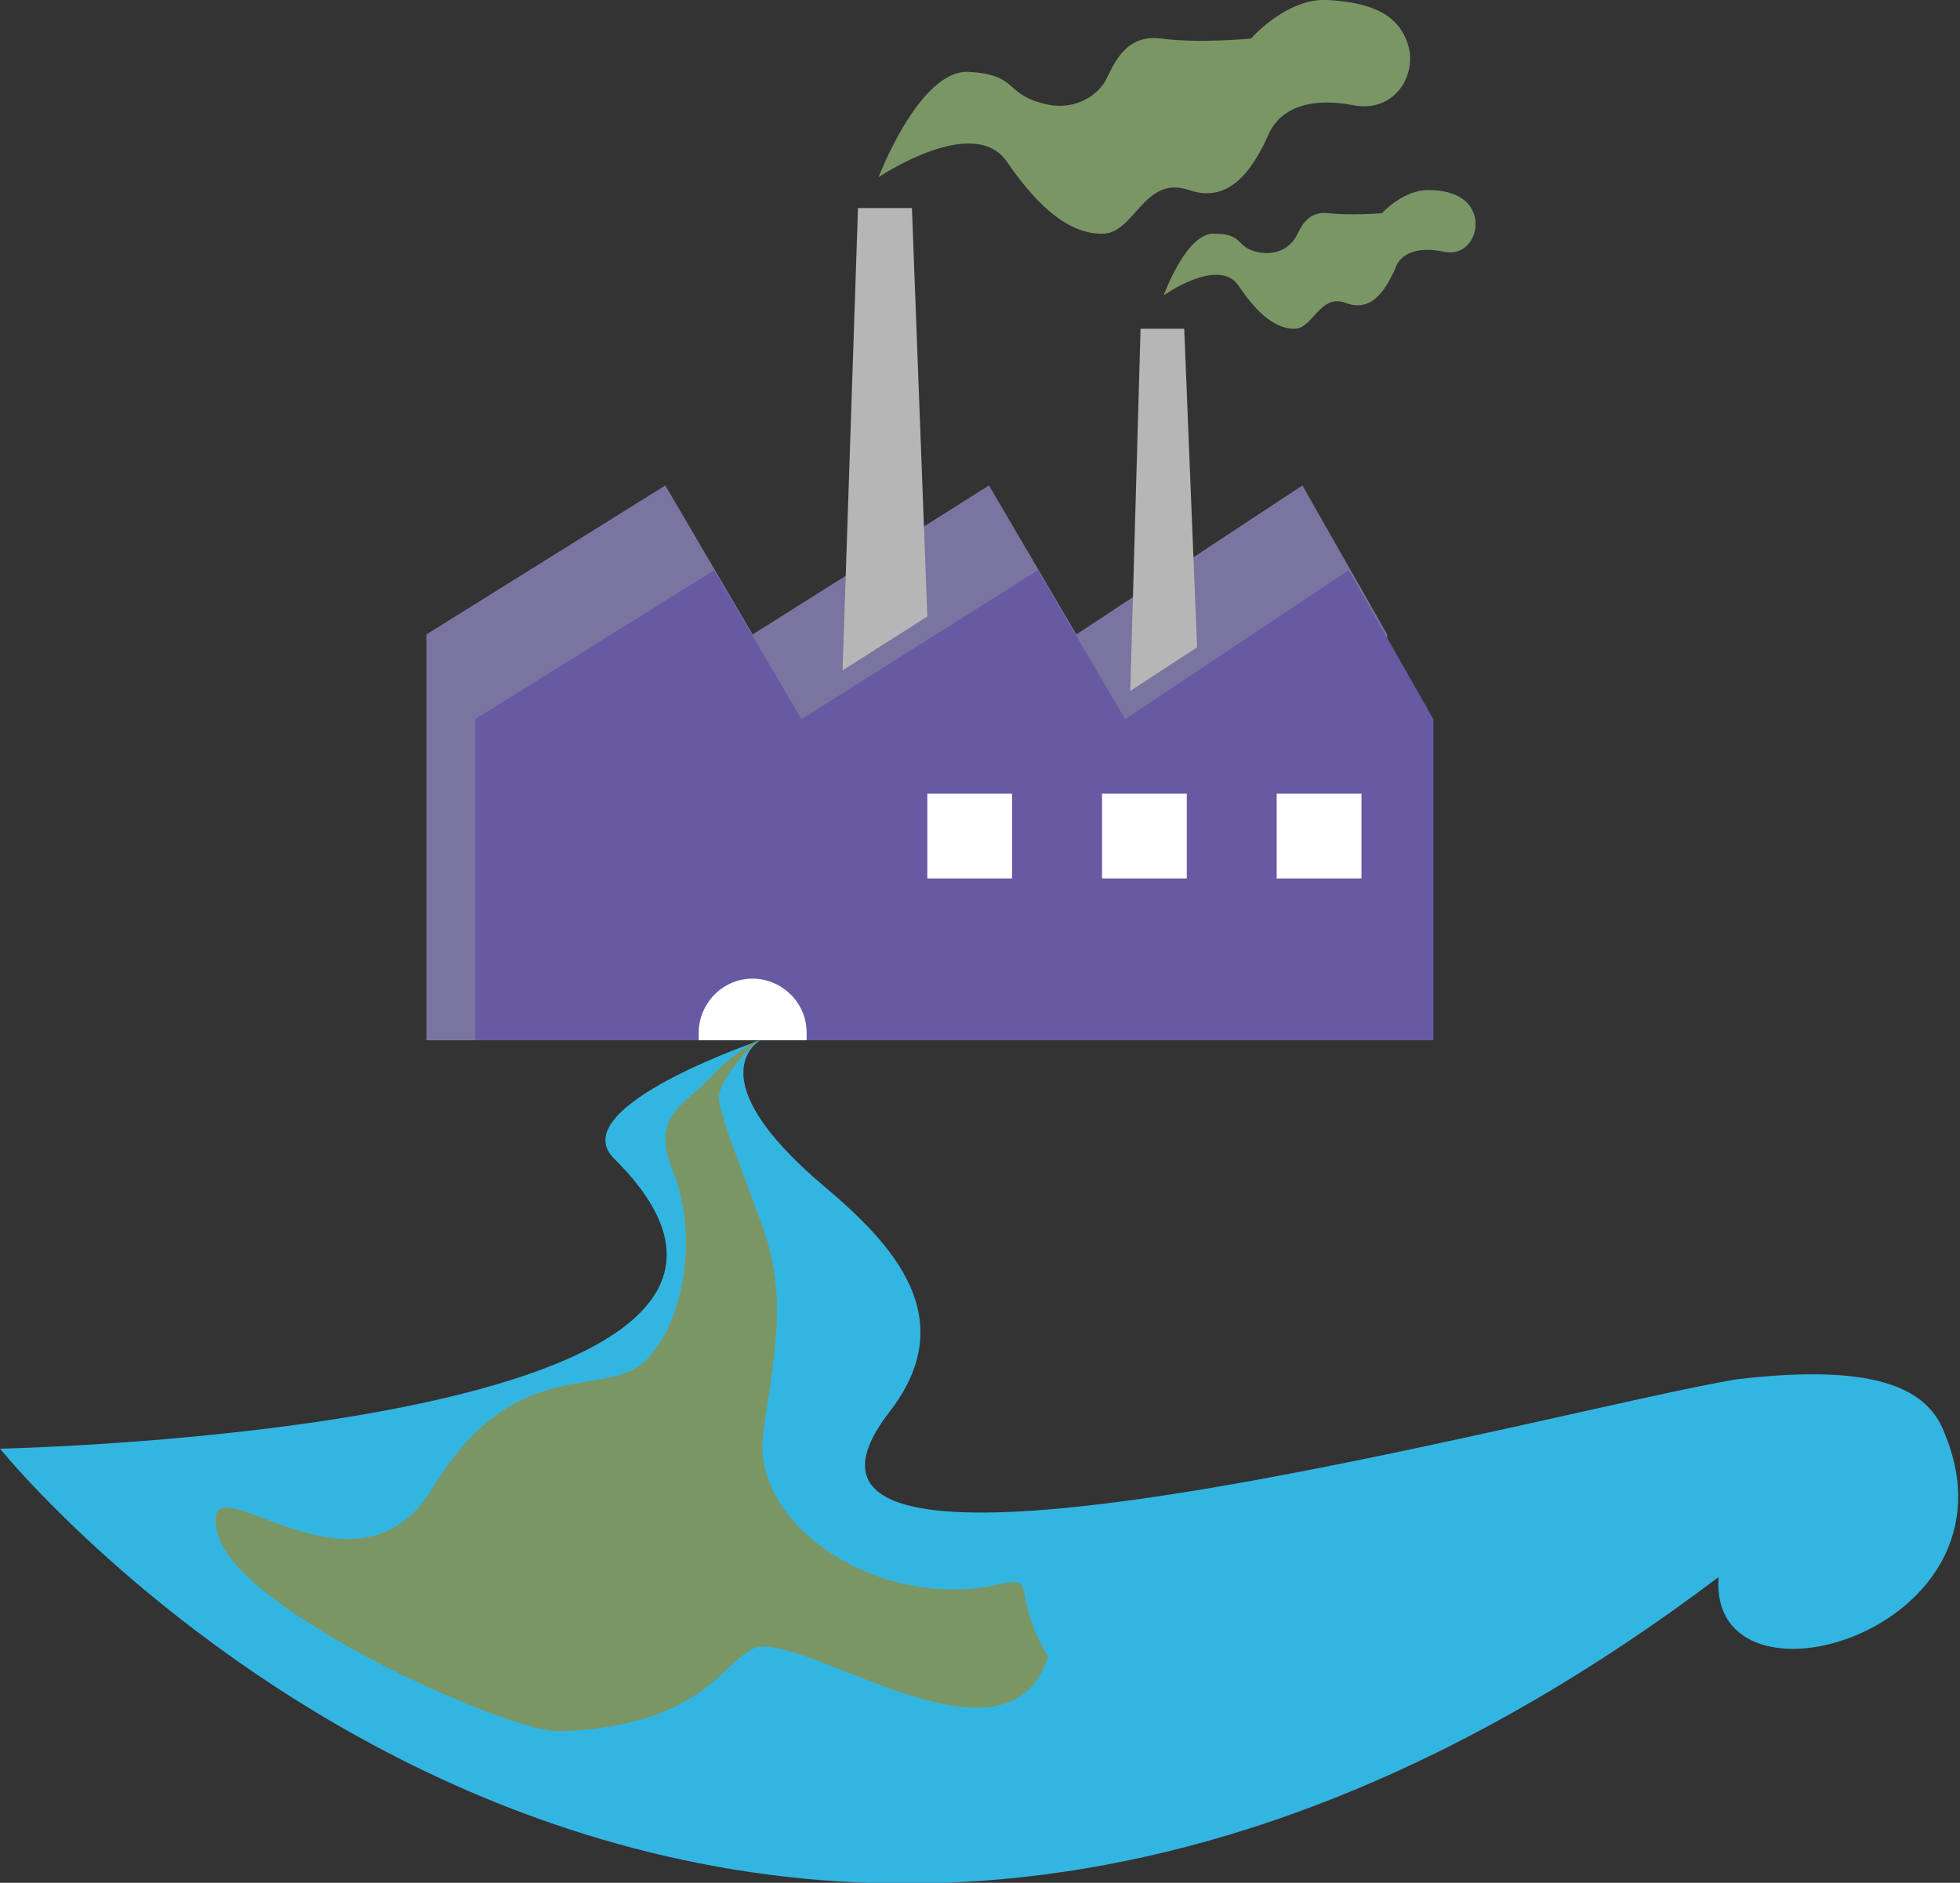
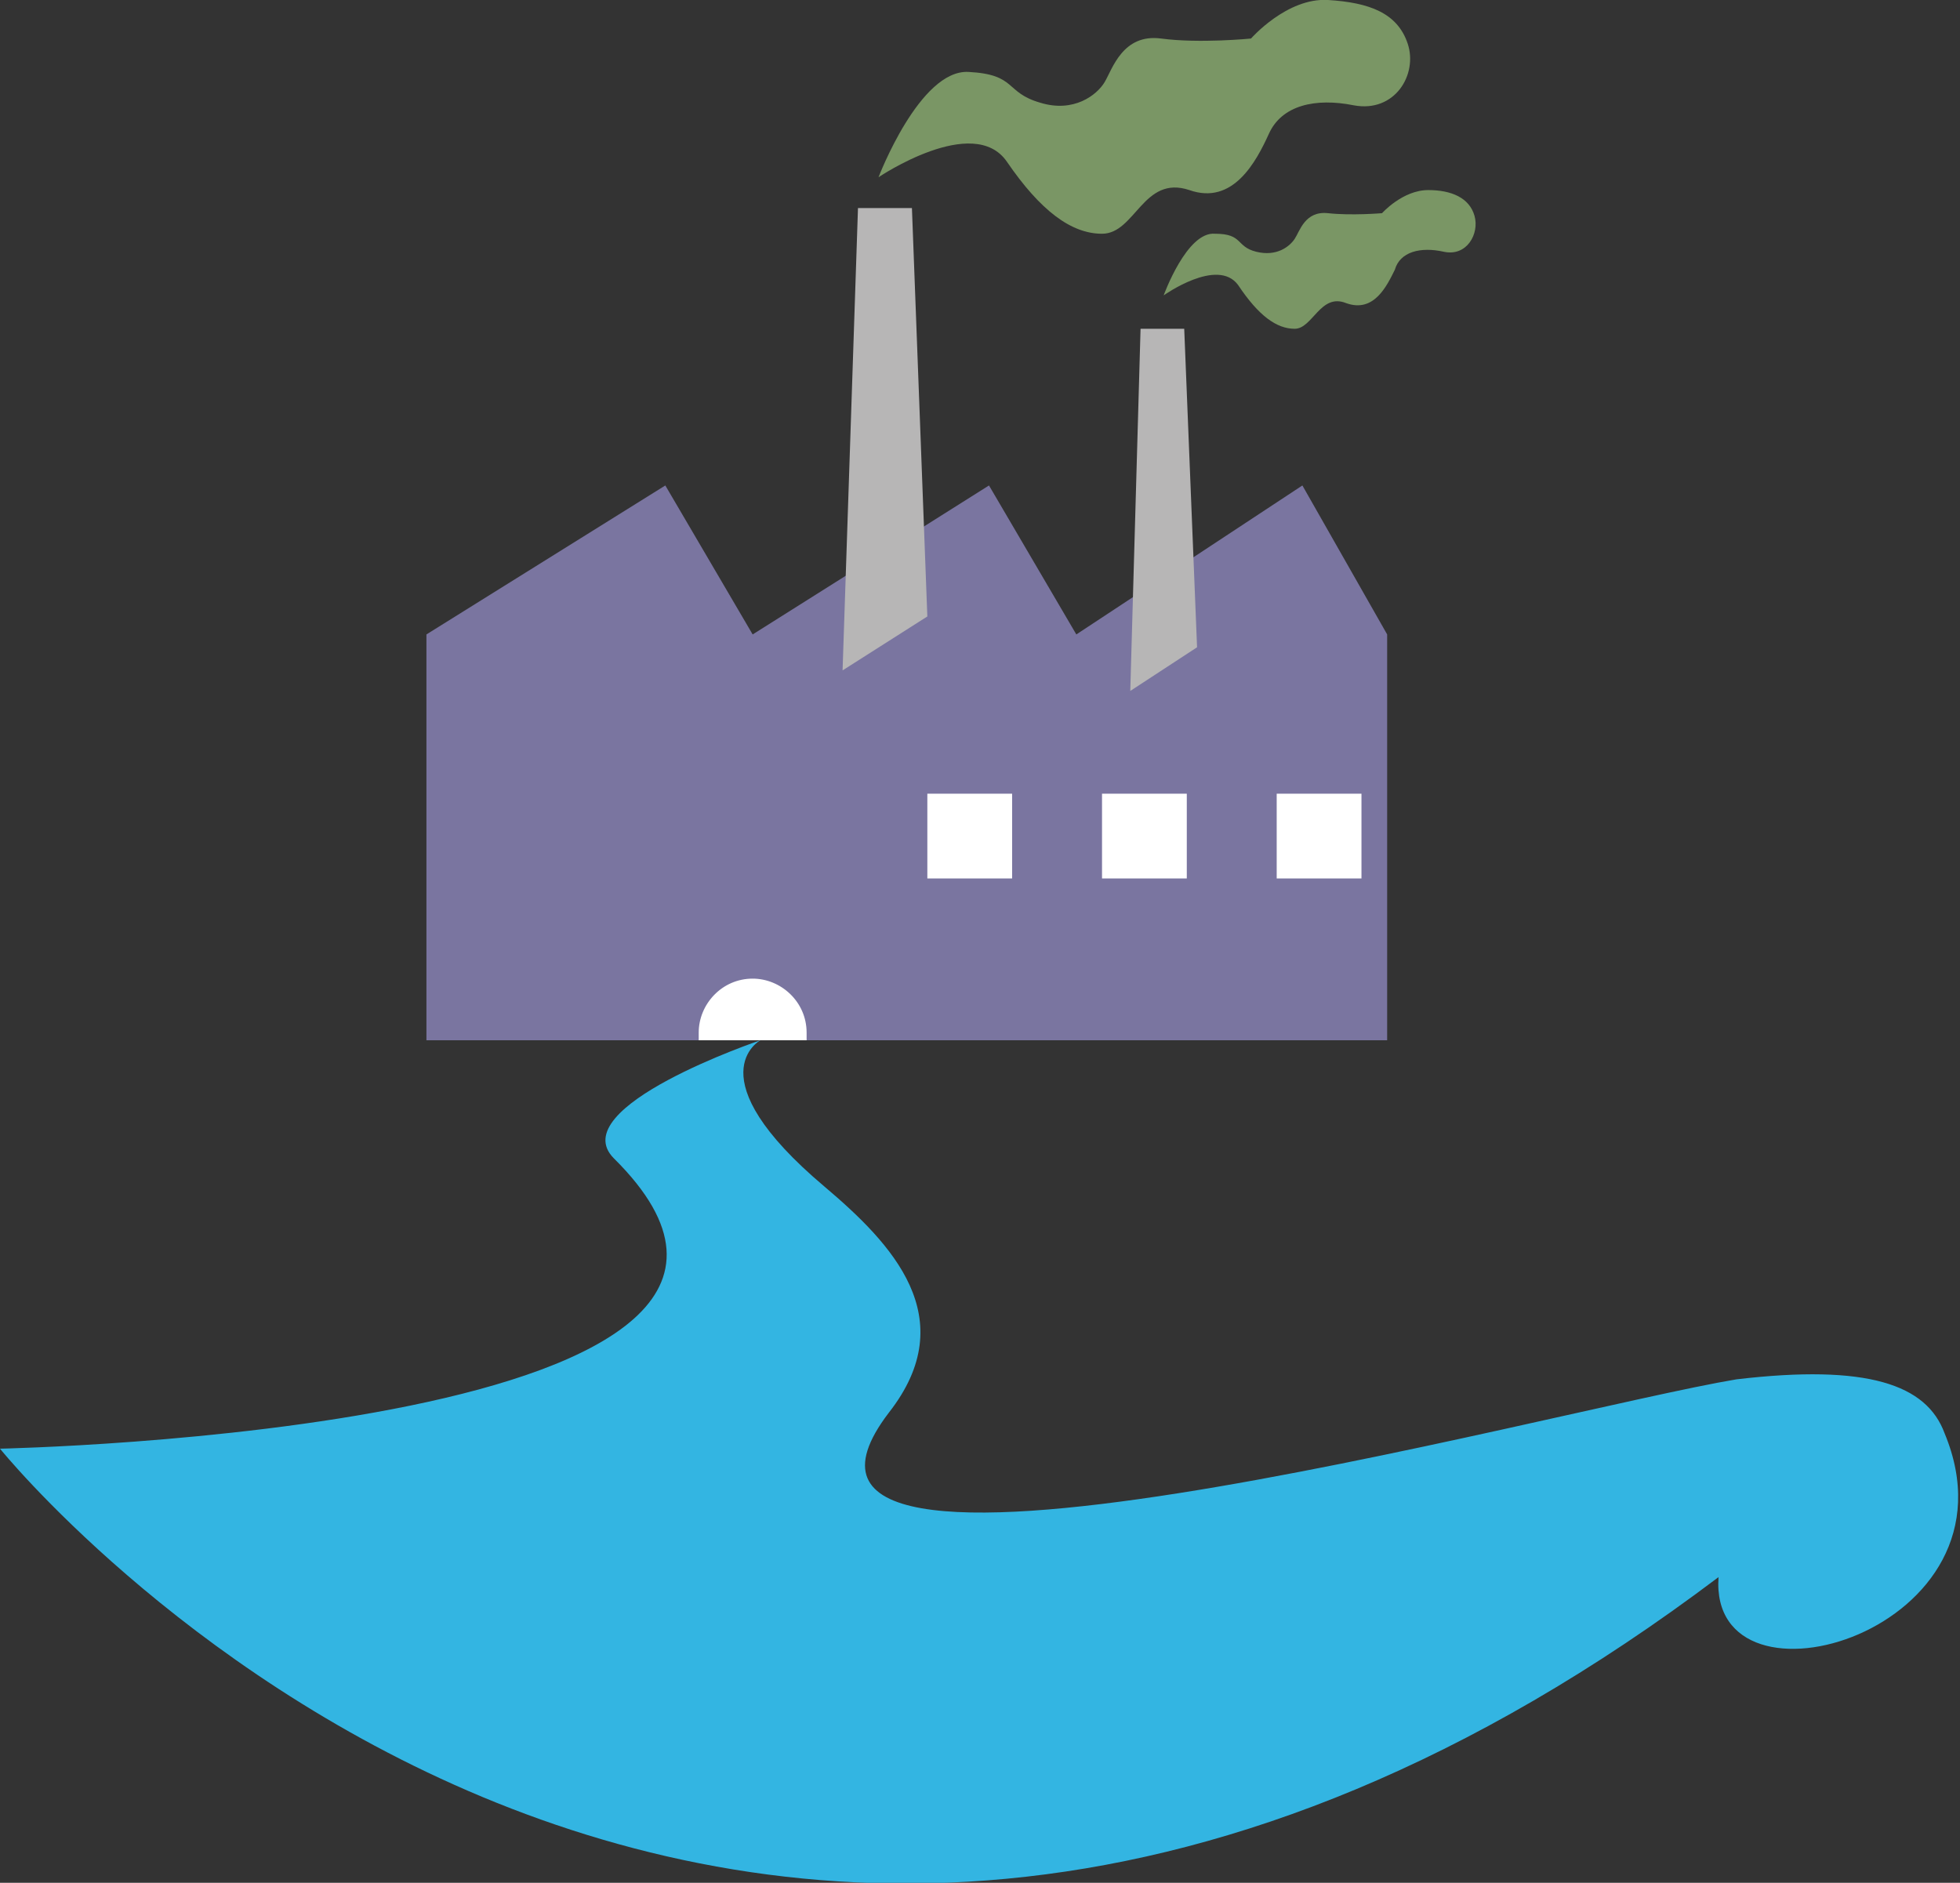
<svg xmlns="http://www.w3.org/2000/svg" xmlns:xlink="http://www.w3.org/1999/xlink" version="1.1" id="Calque_1" x="0px" y="0px" viewBox="0 0 76.3 73.3" style="enable-background:new 0 0 76.3 73.3;" xml:space="preserve">
  <rect x="0" y="0" width="76.3" height="73.3" fill="#333333" stroke="none" />
  <style type="text/css">
	.st0{fill:#7A75A0;}
	.st1{fill:#6859A3;}
	.st2{fill:#FFFFFF;}
	.st3{fill:#B7B6B6;}
	.st4{clip-path:url(#SVGID_2_);fill:#7A9665;}
	.st5{clip-path:url(#SVGID_2_);fill:#33B5E2;}
	.st6{clip-path:url(#SVGID_2_);fill:#FFFFFF;}
</style>
  <polygon class="st0" points="16.6,24.7 16.6,40.5 54,40.5 54,24.7 50.7,18.9 41.9,24.7 38.5,18.9 29.3,24.7 25.9,18.9 " />
-   <polygon class="st1" points="18.5,28 18.5,40.5 55.8,40.5 55.8,28 52.5,22.2 43.8,28 40.4,22.2 31.2,28 27.8,22.2 " />
  <rect x="36.1" y="30.9" class="st2" width="3.3" height="3.3" />
  <rect x="49.7" y="30.9" class="st2" width="3.3" height="3.3" />
  <rect x="42.9" y="30.9" class="st2" width="3.3" height="3.3" />
  <polygon class="st3" points="36.1,24 32.8,26.1 33.4,8.1 35.5,8.1 " />
  <polygon class="st3" points="46.6,25.2 44,26.9 44.4,12.8 46.1,12.8 " />
  <g>
    <defs>
      <rect id="SVGID_1_" y="0" width="76.3" height="73.3" />
    </defs>
    <clipPath id="SVGID_2_">
      <use xlink:href="#SVGID_1_" style="overflow:visible;" />
    </clipPath>
    <path class="st4" d="M34.2,6.9c0,0,1.6-4.2,3.5-4.1c1.9,0.1,1.4,0.8,2.8,1.2c1.3,0.4,2.2-0.3,2.5-0.8c0.3-0.5,0.7-1.9,2.2-1.7   c1.5,0.2,3.5,0,3.5,0s1.4-1.6,3-1.5c1.6,0.1,2.7,0.5,3.1,1.7s-0.5,2.7-2.1,2.4c-1.5-0.3-2.8,0-3.3,1.1c-0.5,1.1-1.4,2.8-3.1,2.2   c-1.8-0.6-2.1,1.7-3.4,1.7c-1.2,0-2.4-0.9-3.7-2.8C37.9,4.4,34.2,6.9,34.2,6.9" />
    <path class="st4" d="M45.3,11.5c0,0,0.9-2.5,2-2.4c1.1,0,0.8,0.5,1.6,0.7c0.8,0.2,1.3-0.2,1.5-0.5c0.2-0.3,0.4-1.1,1.3-1   c0.9,0.1,2.1,0,2.1,0s0.8-0.9,1.8-0.9c0.9,0,1.6,0.3,1.8,1c0.2,0.7-0.3,1.6-1.2,1.4c-0.9-0.2-1.7,0-1.9,0.7   c-0.3,0.6-0.8,1.7-1.9,1.3c-1-0.4-1.3,1-2,1c-0.7,0-1.4-0.5-2.2-1.7C47.4,10,45.3,11.5,45.3,11.5" />
    <path class="st5" d="M32.1,46.2c2.6,2.2,5.4,5.1,2.5,8.8c-6.8,8.9,25.8-0.1,33-1.3c5.1-0.6,7.4,0.2,8.1,2.1   c3.2,7.7-9.2,11.3-8.8,5.6C27.8,90.9,0,56.4,0,56.4s34.6-0.7,23.9-11.3c-2-2,5.7-4.6,5.7-4.6S27,41.9,32.1,46.2" />
    <path class="st6" d="M31.4,40.5c0-0.1,0-0.2,0-0.3c0-1.2-1-2.1-2.1-2.1c-1.2,0-2.1,1-2.1,2.1c0,0.1,0,0.2,0,0.3l0,0L31.4,40.5   L31.4,40.5z" />
-     <path class="st4" d="M21.8,67.4c6.2-0.2,6.5-3.4,8-3.3c2.7,0.2,9.5,5,11,0.4c-1.5-2.5-0.3-3.2-2-2.8c-4.6,1-9.5-2.3-9.1-5.8   c0.4-3,1-5.3,0-8.1c-1-2.8-1.4-3.6-1.7-4.9c-0.2-0.8,1.5-2.4,1.5-2.4s-1,0.5-1.9,1.5c-0.9,1-2.3,1.4-1.4,3.6c0.9,2.2,0.6,5.6-1,7.3   c-1.6,1.7-5.1-0.4-8.4,5.1c-3.1,5-9.3-1.8-8.3,1.8C9.4,62.8,19.9,67.5,21.8,67.4" />
  </g>
</svg>